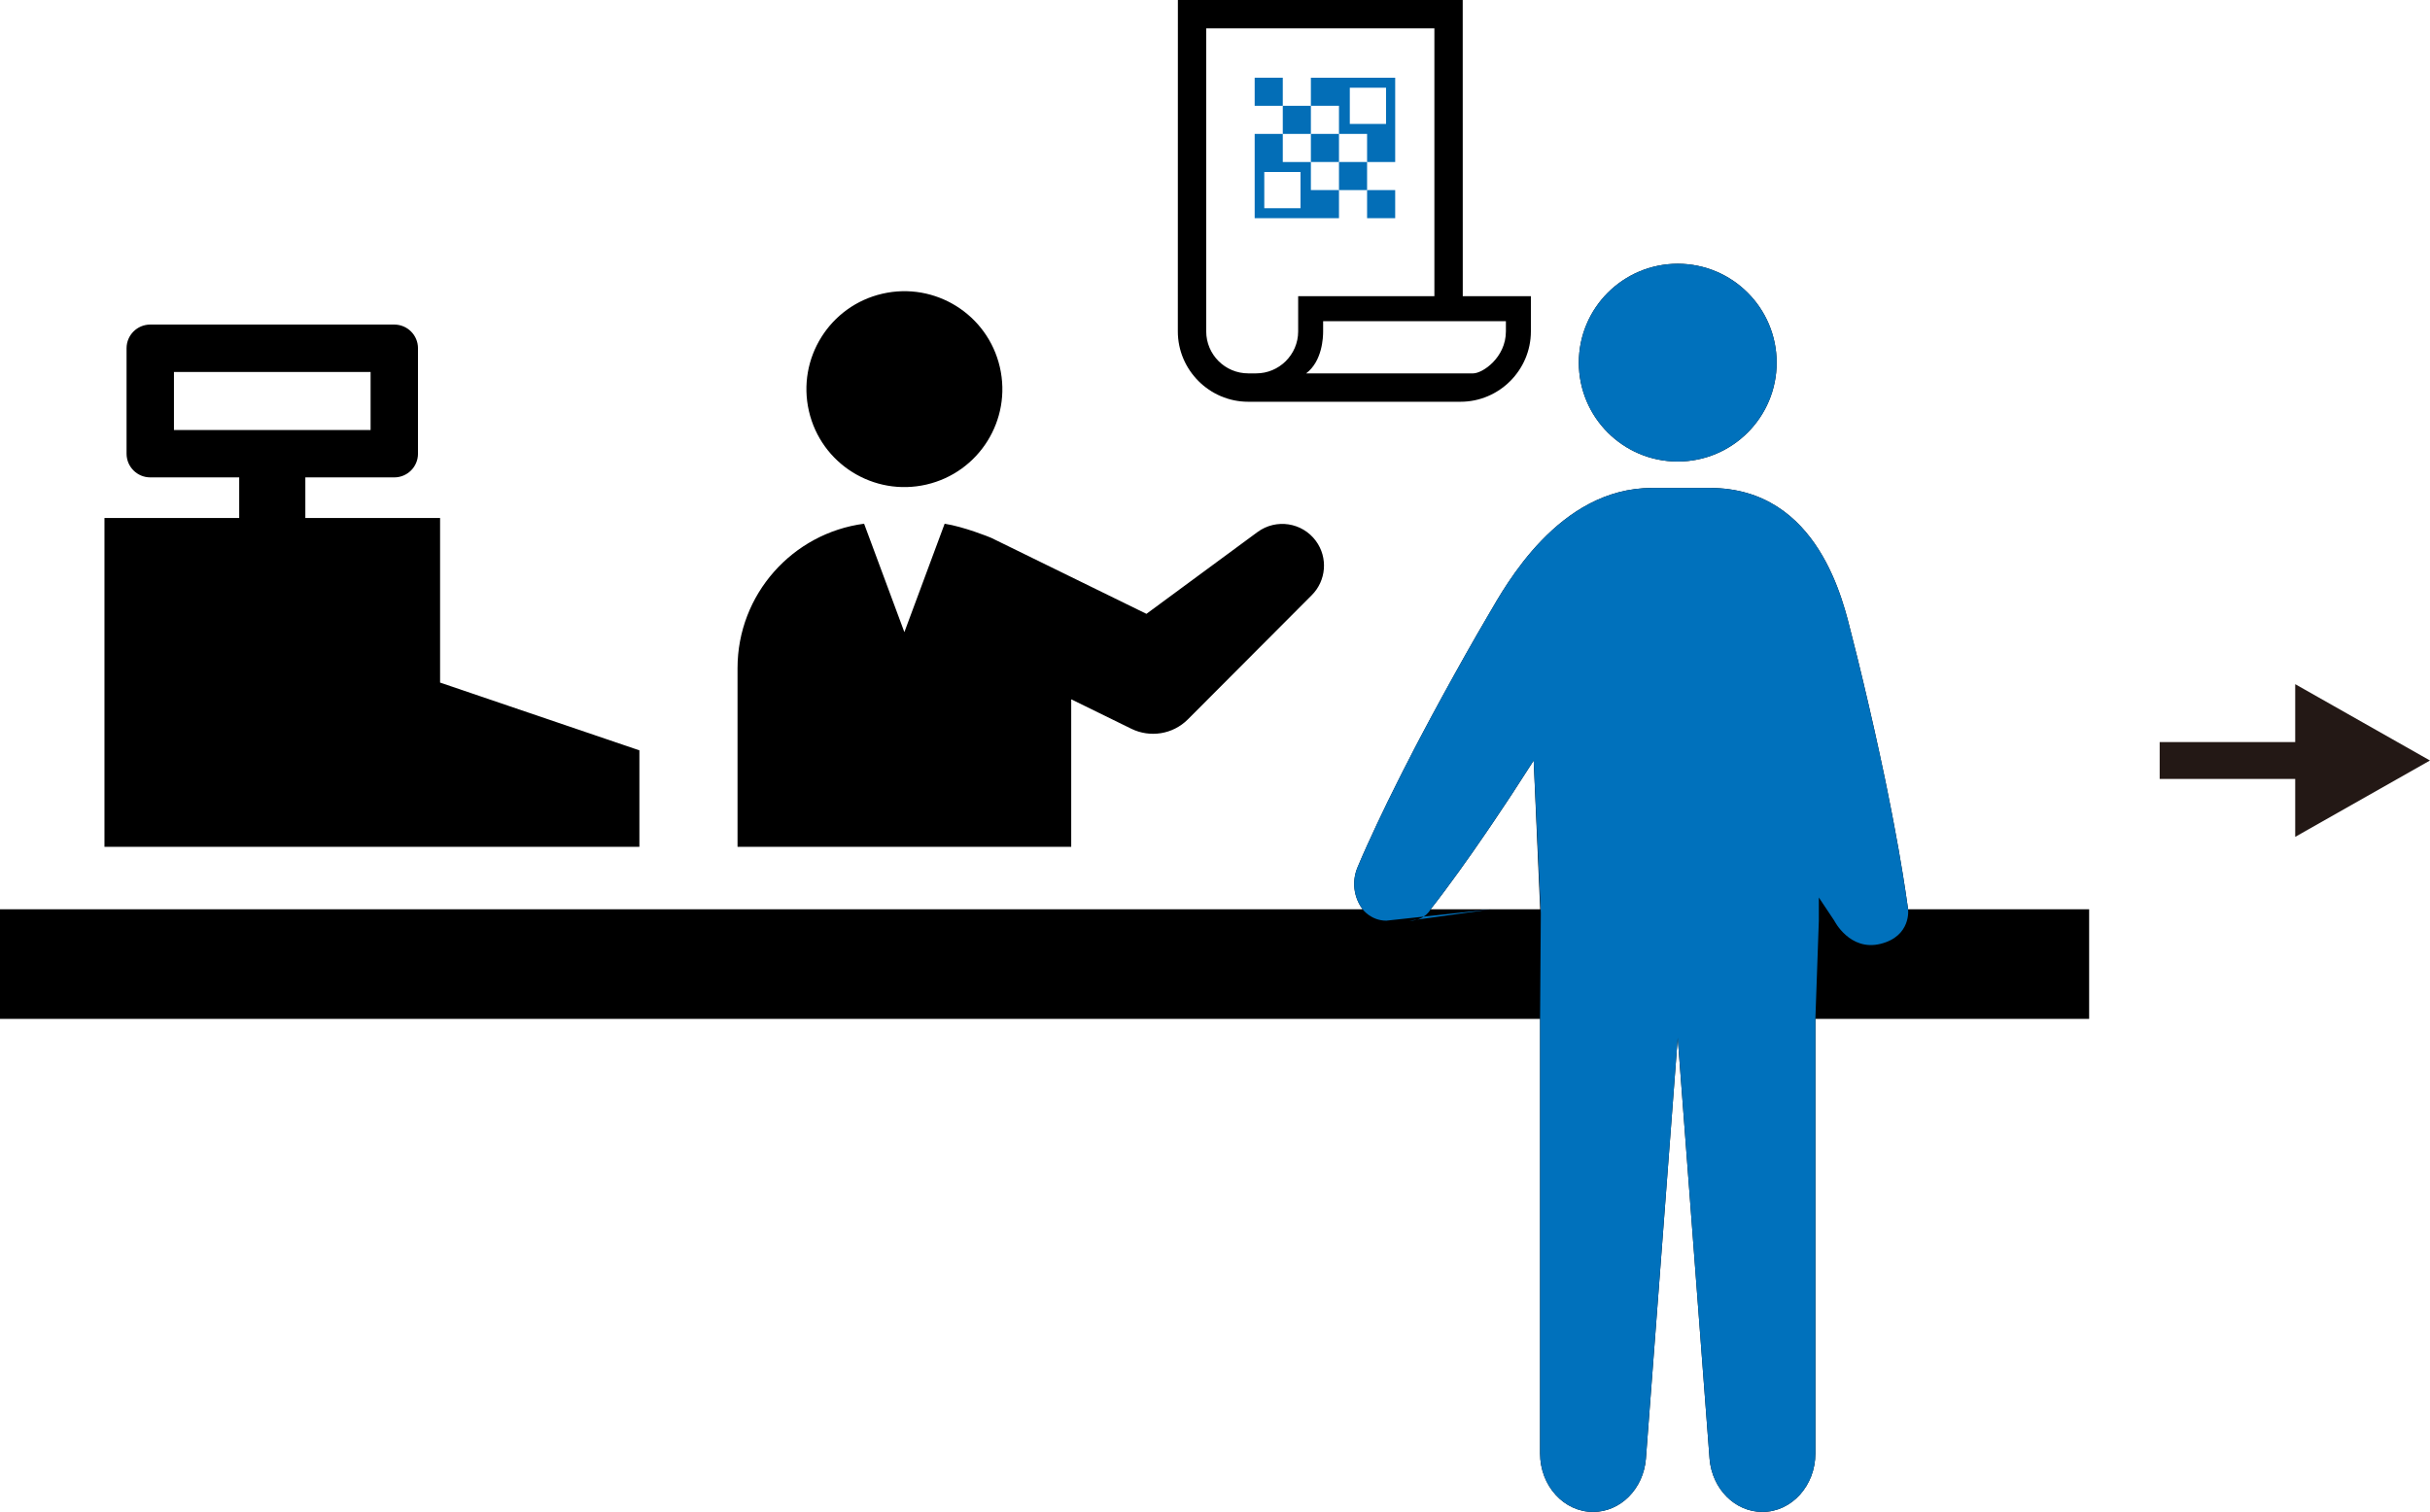
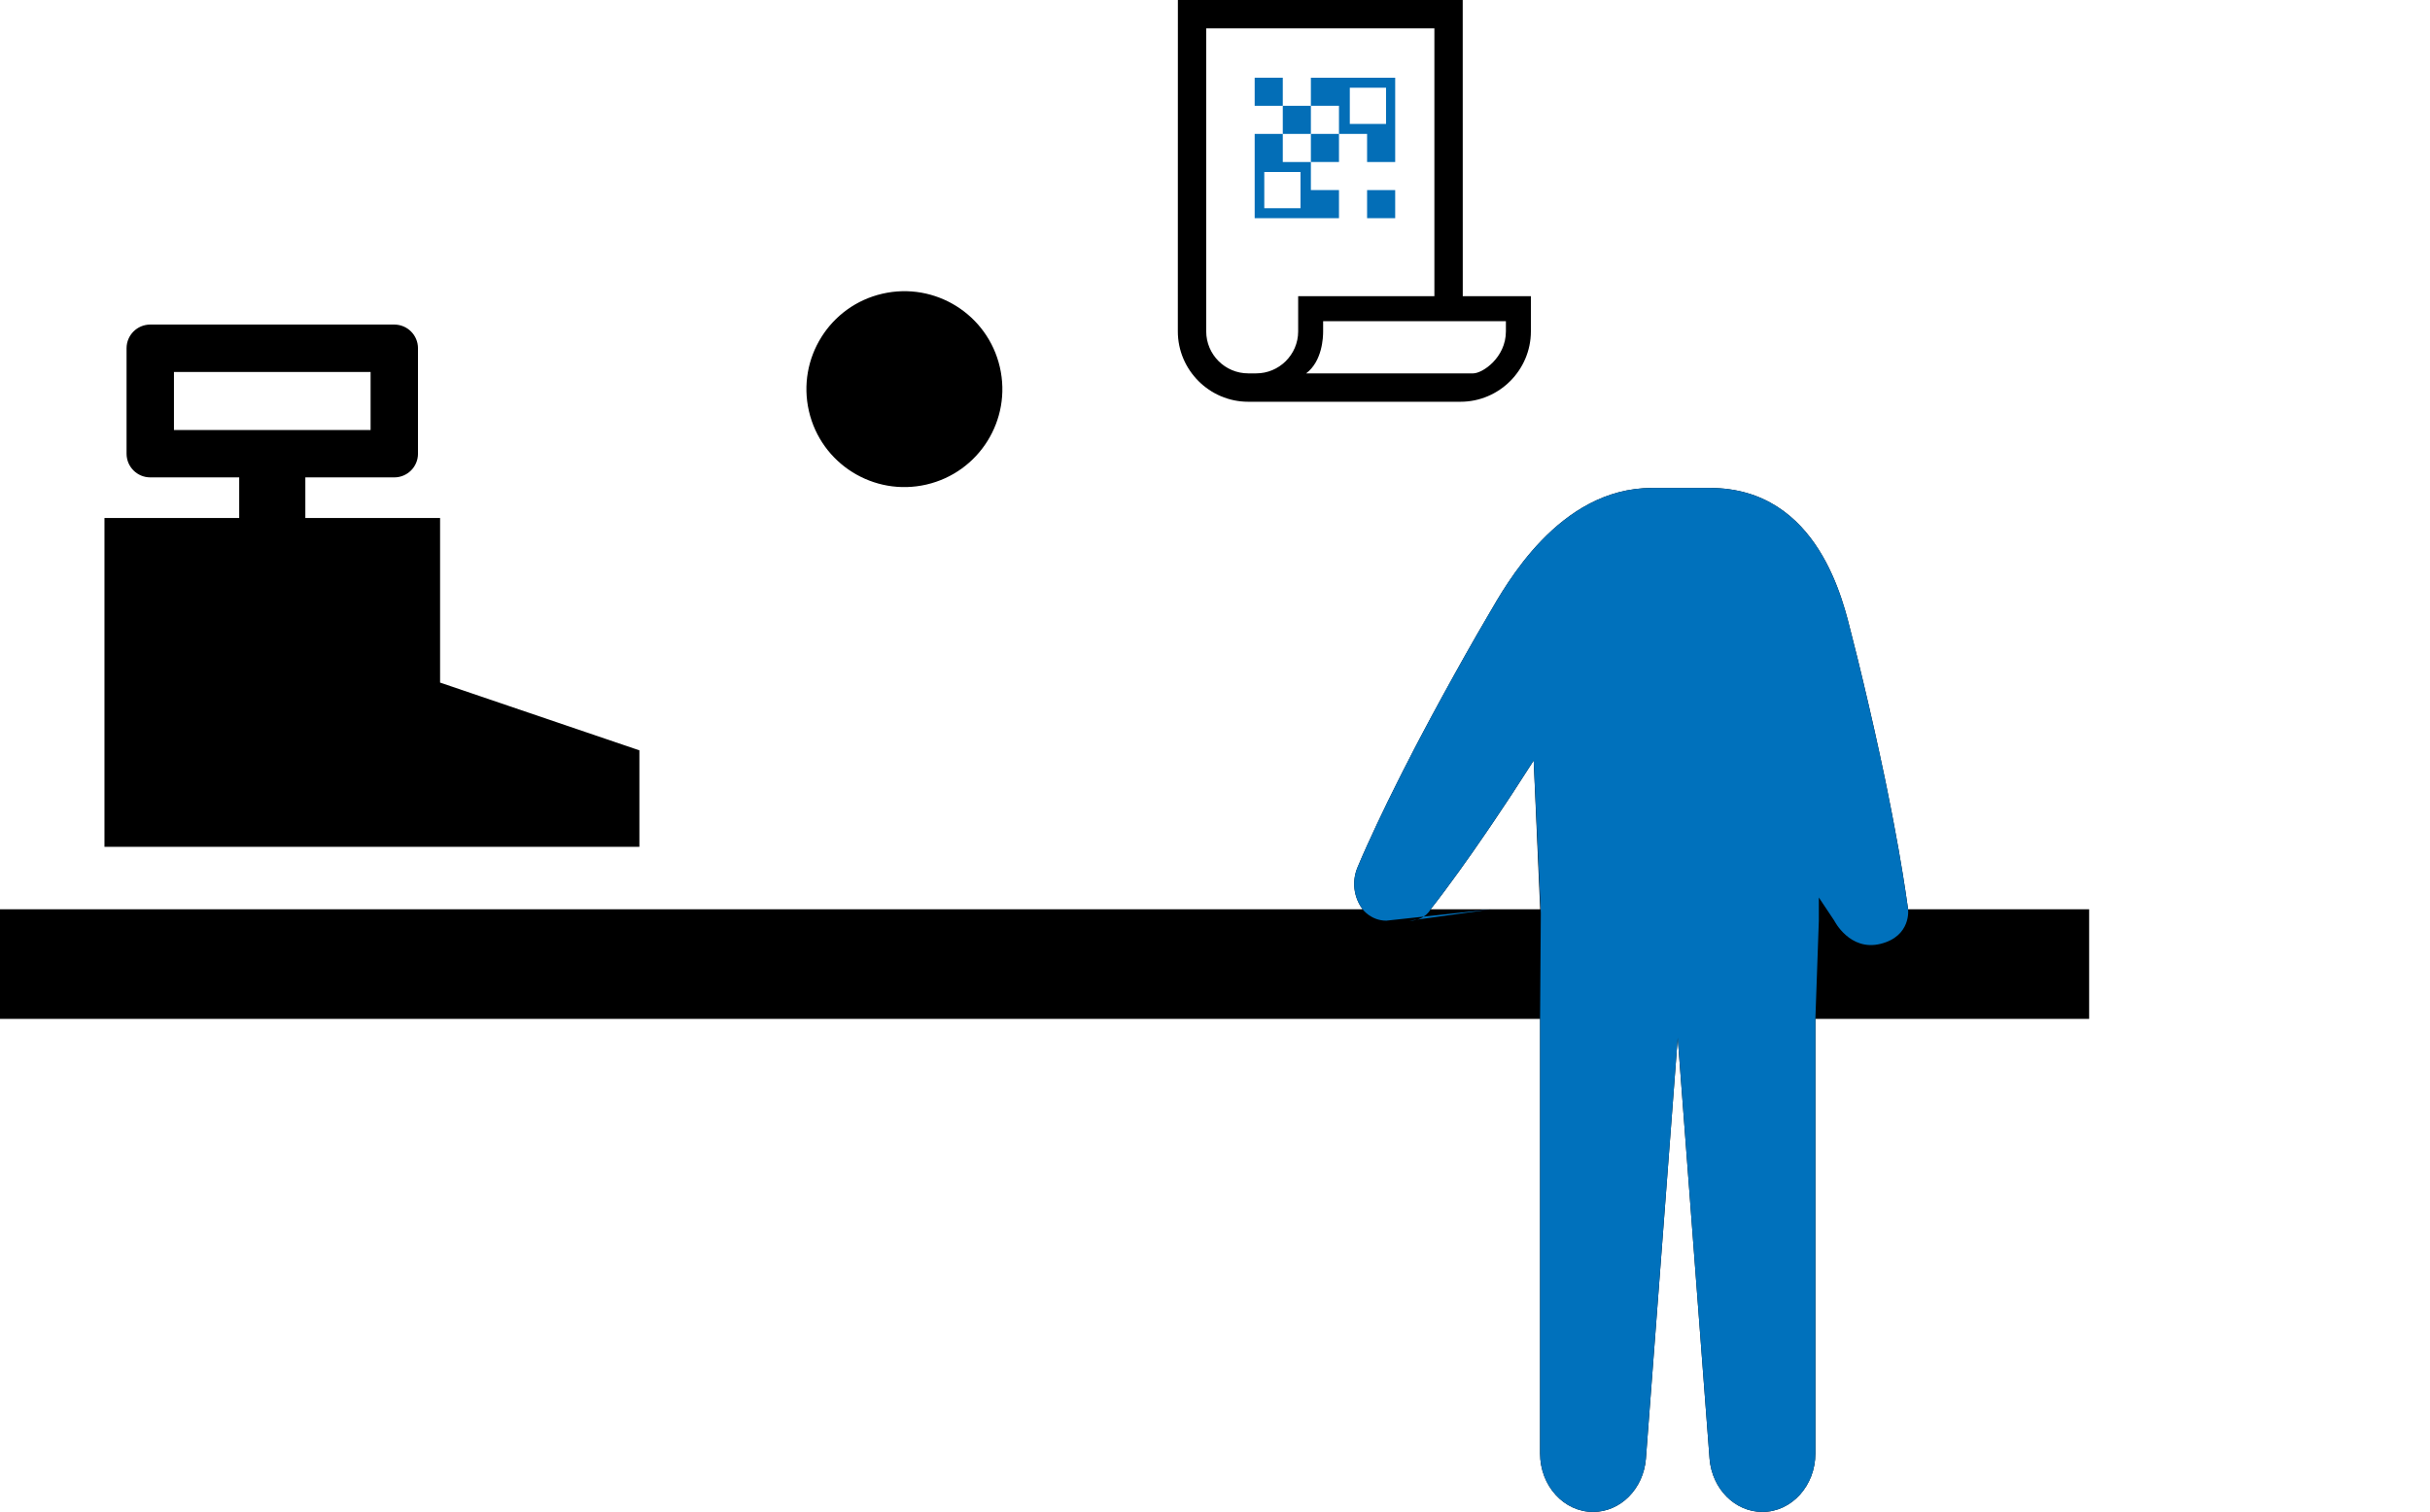
<svg xmlns="http://www.w3.org/2000/svg" xmlns:xlink="http://www.w3.org/1999/xlink" id="b" data-name="レイヤー 1" width="413.506" height="257.355" viewBox="0 0 413.506 257.355">
  <defs>
    <symbol id="a" data-name="矢印 25" viewBox="0 0 45.72 26.28">
      <g>
        <rect x="0" width="45.72" height="26.28" fill="none" />
-         <polygon points="0 16.309 22.926 16.309 22.926 26.28 45.72 13.139 22.926 0 22.926 9.97 0 9.97 0 16.309" fill="#231815" />
      </g>
    </symbol>
  </defs>
  <g>
    <path d="M108.803,144.147v-16.426l-33.915-11.534v-28.013h-22.929v-6.916h15.136c2.227,0,4.032-1.805,4.032-4.032v-17.947c0-2.227-1.805-4.032-4.032-4.032H25.568c-2.227,0-4.032,1.805-4.032,4.032v17.947c0,2.227,1.805,4.032,4.032,4.032h15.136v6.916h-22.929v55.973h91.029ZM29.6,63.311h33.463v9.883H29.6v-9.883Z" />
    <circle cx="153.897" cy="66.238" r="16.67" transform="translate(-10.934 36.198) rotate(-12.959)" />
-     <path d="M182.288,119.033l10.256,5.026c3.126,1.524,7.003.985,9.596-1.615l21.088-21.148c2.439-2.441,2.799-6.364.689-9.227-2.326-3.158-6.773-3.832-9.931-1.506l-18.899,13.923-26.387-12.923c-.278-.136-4.752-1.928-7.952-2.415l-6.853,18.453-6.854-18.456c-12.155,1.605-21.537,12-21.537,24.593v30.409h56.783v-25.114Z" />
    <path d="M324.698,154.774c-.28-2.047-.605-4.083-.928-6.119l-.7-4.118-.756-4.104c-.243-1.37-.528-2.729-.796-4.093-.276-1.362-.532-2.728-.824-4.086-.592-2.713-1.138-5.438-1.768-8.141-1.225-5.416-2.491-10.82-3.878-16.194-1.309-5.108-5.454-24.861-24.106-24.861h-9.817c-15.925,0-24.975,16.707-27.711,21.369-2.745,4.658-5.382,9.379-7.982,14.122-1.315,2.363-2.557,4.769-3.839,7.151-.637,1.193-1.243,2.405-1.866,3.607-.616,1.206-1.247,2.403-1.841,3.621l-1.806,3.642-1.756,3.672c-1.144,2.464-2.292,4.925-3.338,7.446-.969,2.341-.635,5.048.884,7.085H0v18.663h262.071v73.967c0,5.496,4.039,9.951,9.022,9.951h0c4.658,0,8.551-3.911,8.983-9.027l5.419-71.666,5.419,71.666c.433,5.116,4.325,9.027,8.983,9.027h0c4.983,0,9.022-4.455,9.022-9.951v-73.967h46.585v-18.663h-30.808ZM243.446,154.774c1.647-2.083,3.201-4.221,4.758-6.358l2.359-3.317,2.309-3.346c.778-1.111,1.518-2.243,2.274-3.367.749-1.128,1.515-2.245,2.249-3.381,1.19-1.853,2.404-3.692,3.586-5.55l1.107,25.318h-18.642Z" />
-     <circle cx="285.496" cy="61.726" r="16.833" />
  </g>
  <g>
    <path d="M253.768,154.774,239.854,156.714c2.628,0,3.592-1.94,3.592-1.94,1.647-2.083,3.201-4.221,4.758-6.358l2.359-3.317,2.309-3.346c.778-1.111,1.518-2.243,2.274-3.367.749-1.128,1.515-2.245,2.249-3.381,1.19-1.853,2.404-3.692,3.586-5.55l1.214,25.943-.124,18.037v73.967c0,5.496,4.039,9.951,9.022,9.951h0c4.658,0,8.551-3.911,8.983-9.027l5.419-71.666,5.419,71.666c.433,5.116,4.325,9.027,8.983,9.027h0c4.983,0,9.022-4.455,9.022-9.951v-73.967l.587-16.723v-3.943l2.628,3.943s2.628,5.257,7.885,3.943,4.676-5.883,4.676-5.883c-.28-2.047-.605-4.083-.928-6.119l-.7-4.118-.756-4.104c-.243-1.37-.528-2.729-.796-4.093-.276-1.362-.532-2.728-.824-4.086-.592-2.713-1.138-5.438-1.768-8.141-1.225-5.416-2.491-10.82-3.878-16.194-1.309-5.108-5.454-24.861-24.106-24.861h-9.817c-15.925,0-24.975,16.707-27.711,21.369-2.745,4.658-5.382,9.379-7.982,14.122-1.315,2.363-2.557,4.769-3.839,7.151-.637,1.193-1.243,2.405-1.866,3.607-.616,1.206-1.247,2.403-1.841,3.621l-1.806,3.642-1.756,3.672c-1.144,2.464-2.292,4.925-3.338,7.446-.969,2.341-.635,5.048.884,7.085,0,0,1.411,1.94,4.039,1.94" fill="#0071bc" />
-     <circle cx="285.496" cy="61.726" r="16.833" fill="#0071bc" />
  </g>
  <path d="M260.505,50.998v-.579h-11.591c-.002-14.502-.005-50.33-.008-50.418h-48.469c-.003.111-.009,56.407-.009,56.407,0,6.587,5.39,11.977,11.977,11.977h36.124c6.587,0,11.977-5.39,11.977-11.977v-5.409h0ZM205.258,56.407V4.826h38.828v45.592h-23.181v5.988c0,1.995-.823,3.801-2.145,5.099-1.29,1.266-3.056,2.049-5.002,2.049h-1.352c-3.941,0-7.147-3.206-7.147-7.147ZM222.265,63.554c2.762-2.09,2.889-6.147,2.889-7.147v-1.739h31.101v1.739c0,4.458-3.972,7.147-5.57,7.147h-28.421Z" />
  <rect x="223.069" y="22.792" width="4.782" height="4.782" fill="#036eb7" />
  <rect x="232.633" y="32.356" width="4.782" height="4.782" fill="#036eb7" />
-   <rect x="227.851" y="27.574" width="4.782" height="4.782" fill="#036eb7" />
  <rect x="218.287" y="18.01" width="4.782" height="4.782" fill="#036eb7" />
  <rect x="213.505" y="13.228" width="4.782" height="4.782" fill="#036eb7" />
  <path d="M223.069,13.228v4.782h4.782v4.782h4.782v4.782h4.782v-14.346h-14.346ZM235.859,21.093h-6.166v-6.166h6.166v6.166Z" fill="#036eb7" />
  <path d="M223.069,32.356v-4.782h-4.782v-4.782h-4.782v14.346h14.346v-4.782h-4.782ZM221.305,35.439h-6.166v-6.166h6.166v6.166Z" fill="#036eb7" />
  <use width="45.72" height="26.28" transform="translate(367.506 116.456) scale(1.006 .989)" xlink:href="#a" />
</svg>